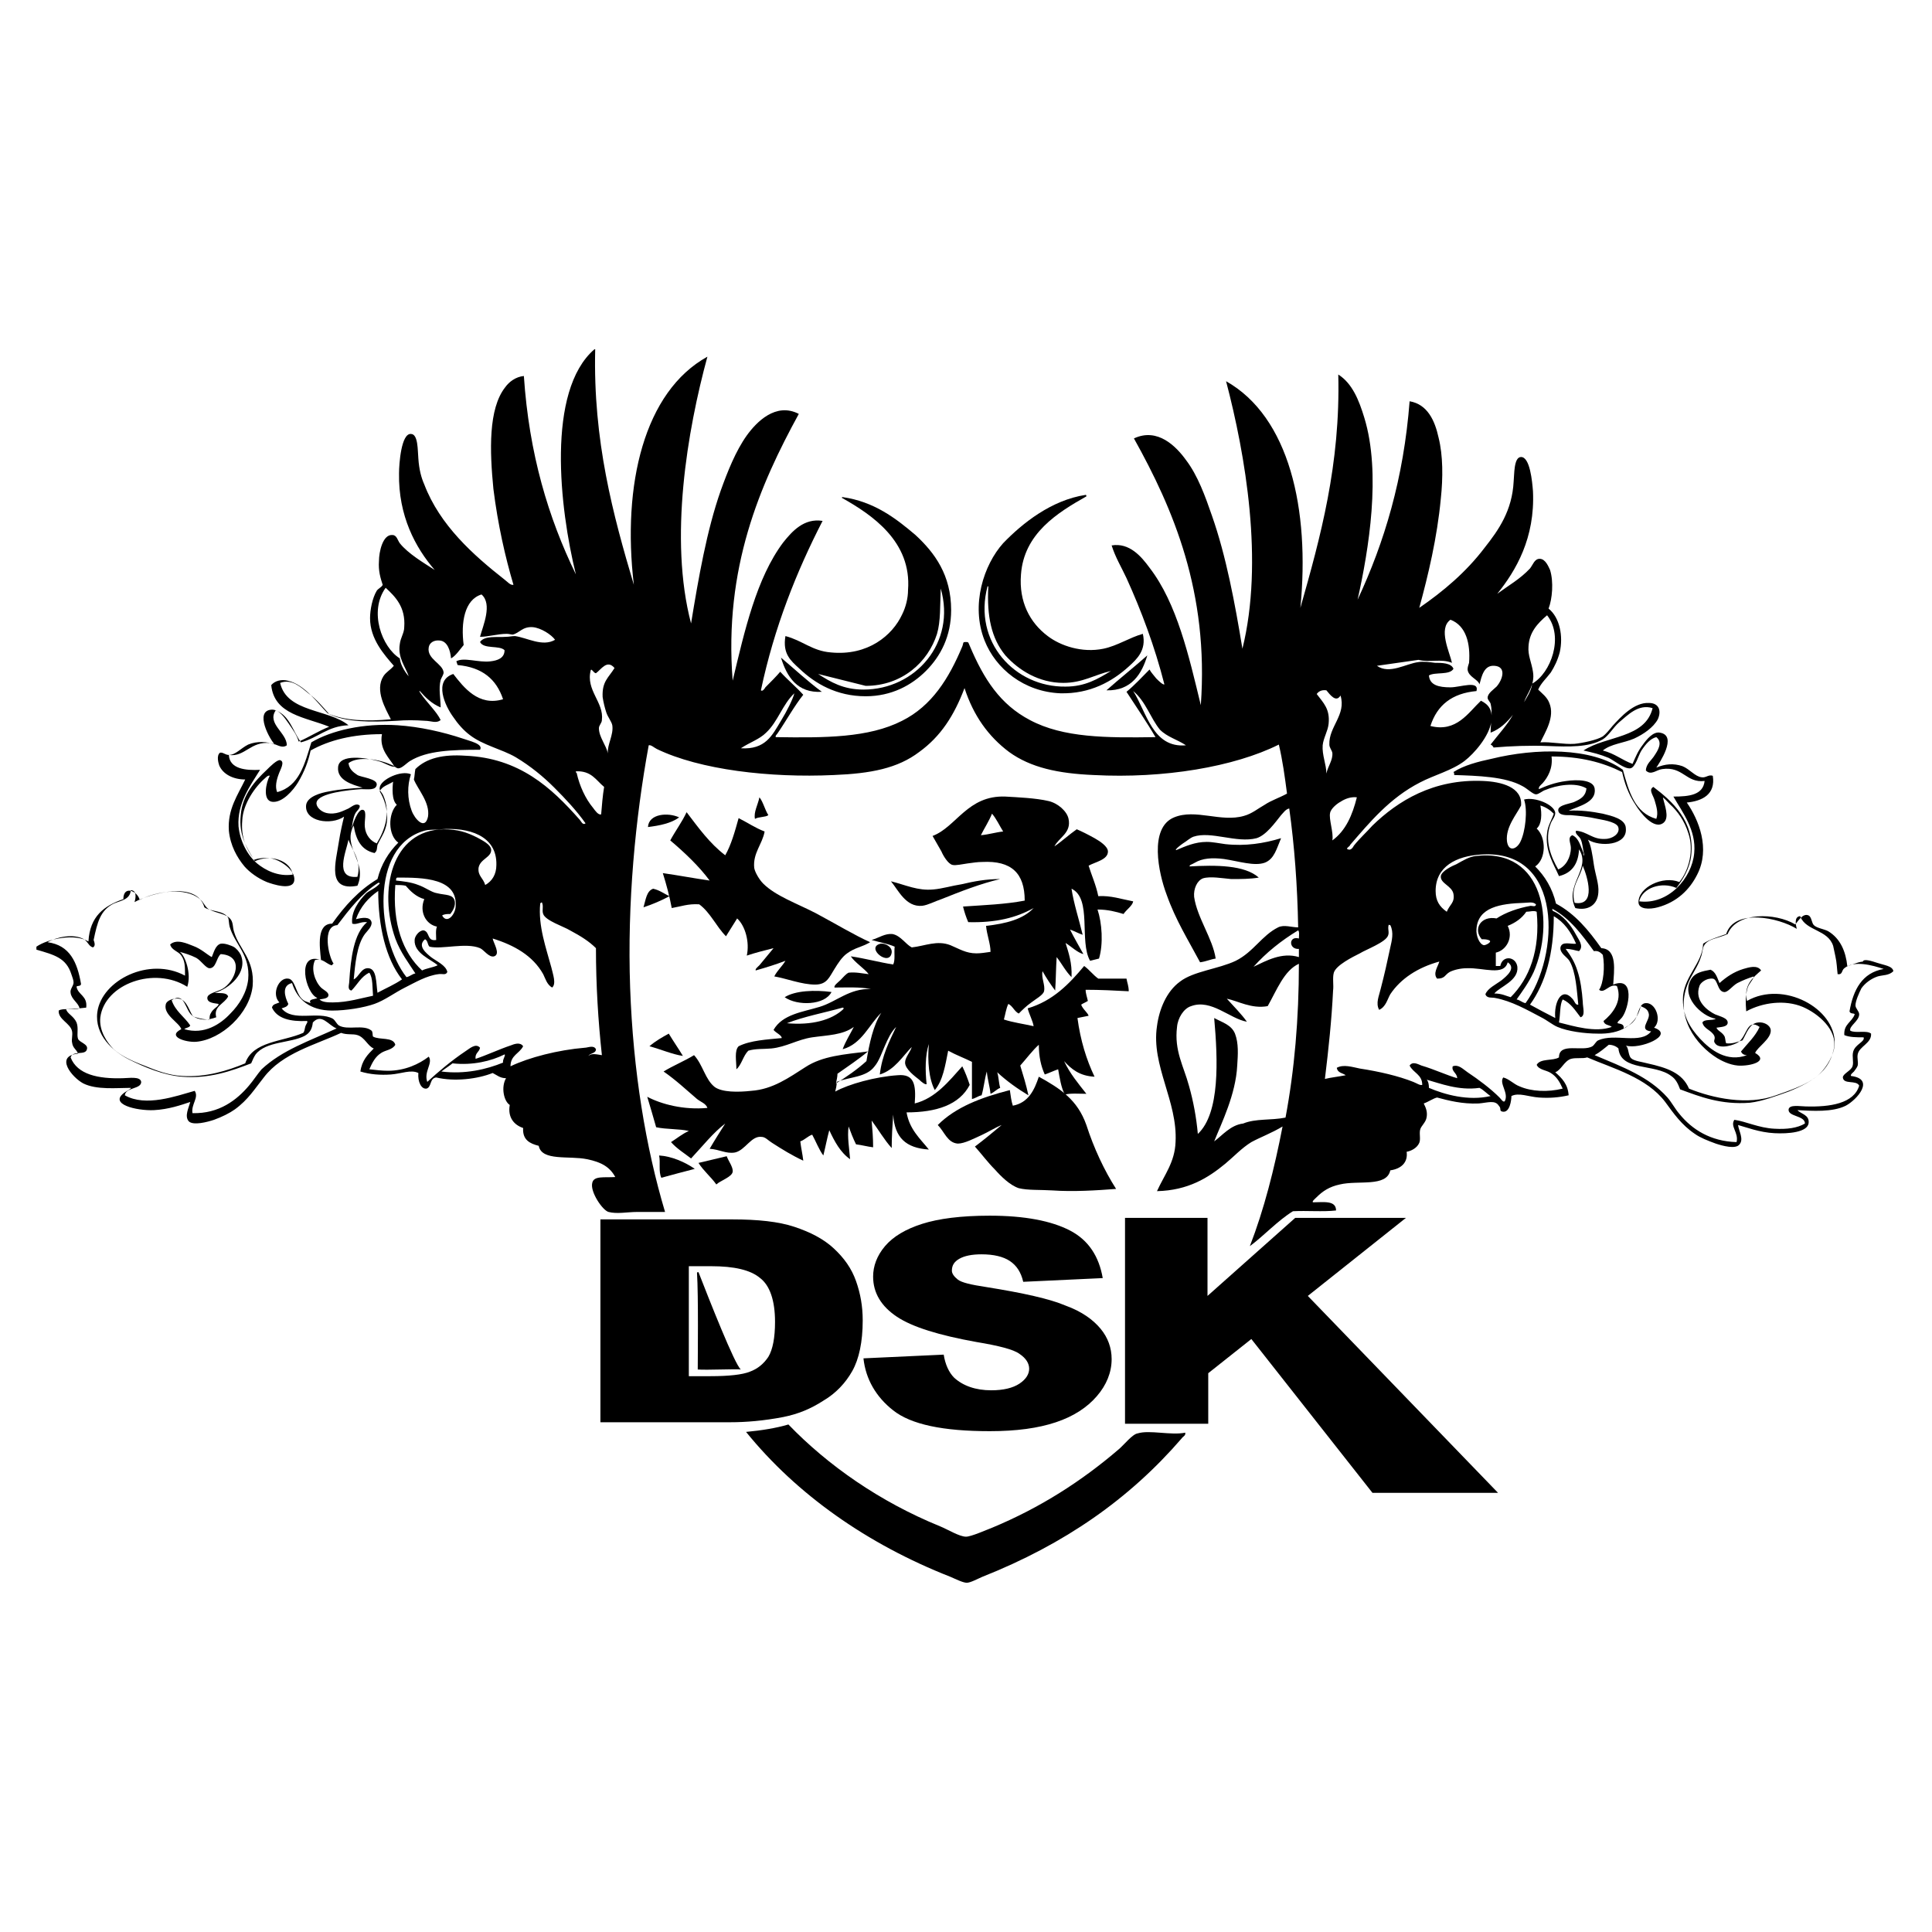
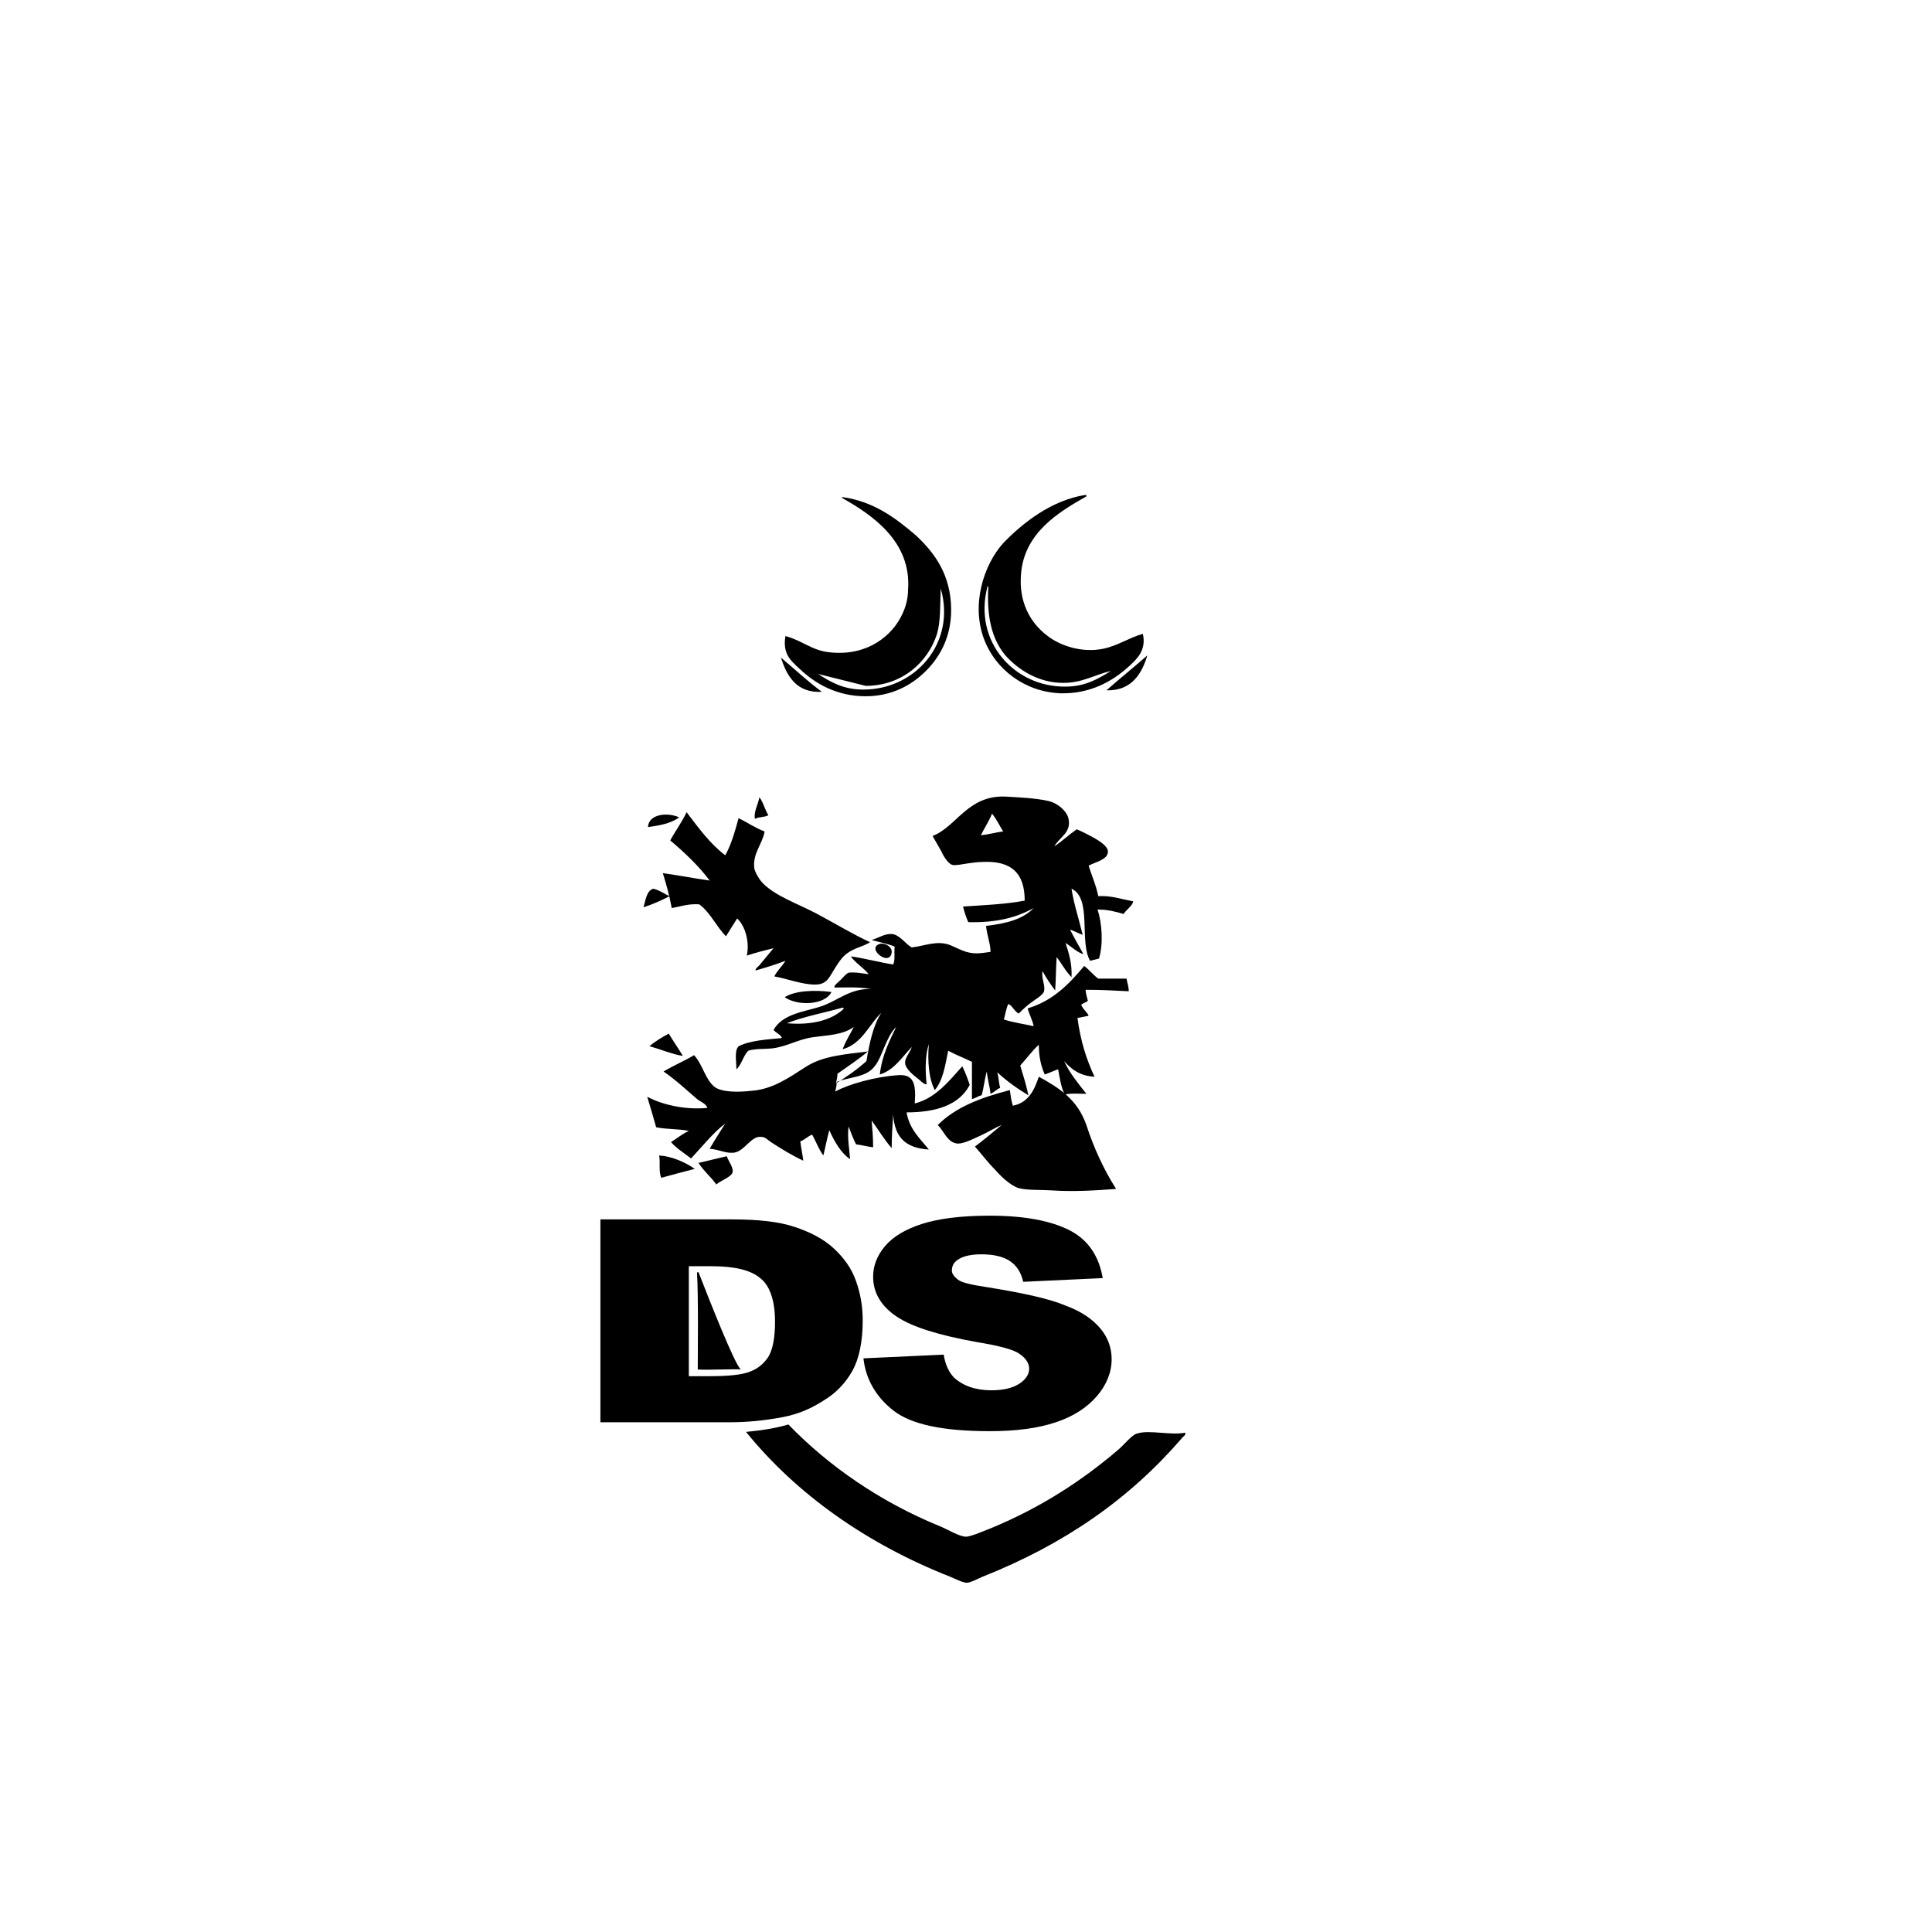
<svg xmlns="http://www.w3.org/2000/svg" version="1.1" id="Ebene_1" x="0px" y="0px" viewBox="0 0 260 260" style="enable-background:new 0 0 260 260;" xml:space="preserve">
  <g>
    <g>
-       <path d="M252.7,129.6c0.9,0.3,2,0.4,2.1,1.1c-0.6,0.6-1.4,0.5-2.1,0.7c-0.9,0.3-1.7,0.9-2.2,1.6c-0.3,0.6-0.8,1.7-0.8,2.3    c0,0.4,0.5,0.8,0.5,1.2c0,0.9-1.4,1.6-1.2,2.2c0.7,0.4,2.2-0.1,2.8,0.4c0.1,1.3-1.6,1.7-1.8,2.8c-0.1,0.5,0.1,1,0,1.5    c-0.1,0.3-0.3,0.5-0.5,0.8c-0.2,0.2-0.5,0.4-0.4,0.6c3.3,0.4,0.8,3.2-0.7,4c-1.8,0.9-4.5,0.7-6.5,0.6c0.4,0.5,1.6,0.6,1.5,1.7    c-0.1,1.3-2.8,1.5-4.6,1.4c-2-0.1-3.8-0.8-4.9-1.1c0.1,0.8,0.8,1.9,0.2,2.6c-0.5,0.7-2.3,0.2-3.2-0.1c-1.1-0.4-2.1-0.8-2.8-1.3    c-1.8-1.2-2.9-2.8-4-4.3c-2.5-3.3-7-4.5-10.5-6c-0.6,0.2-1.5,0-2.2,0.2c-0.9,0.3-1.3,1.5-2.1,1.8c0.9,0.8,1.7,1.6,1.8,3.1    c-1.3,0.3-2.6,0.4-4,0.3c-1.4-0.1-2.7-0.7-3.7-0.2c0,0.5-0.2,2.3-1.2,2.1c-0.5-0.1-0.1-0.4-0.5-0.8c-0.5-0.8-1.5-0.4-2.7-0.3    c-2.2,0.1-4.1-0.4-5.6-0.8c-0.5,0.1-1.2,0.6-1.8,0.8c0.3,0.6,0.5,1.1,0.4,1.8c-0.1,0.8-0.8,1.2-0.9,1.8c-0.1,0.6,0.1,1.2-0.1,1.7    c-0.3,0.7-1.1,1.1-1.7,1.2c0.2,1.5-0.8,2.3-2.2,2.5c-0.5,2.3-4.3,1.3-6.8,1.9c-1.4,0.3-2.3,0.9-3.1,1.7c-0.2,0.2-0.7,0.6-0.5,0.7    c1.4,0,3.1-0.3,3.1,1.1c-1.8,0.2-3.9,0-5.8,0.1c-2.1,1.3-3.9,3.3-5.8,4.7c1.9-4.9,3.3-10.4,4.4-16.1c-1.5,0.9-2.9,1.4-4.2,2.1    c-1.3,0.8-2.3,1.9-3.5,2.9c-2.3,1.9-5,3.6-9.2,3.7c1-2.2,2.4-3.9,2.5-6.6c0.3-5.5-3.3-10.3-2.5-15.6c0.3-2.3,1.3-4.7,3.1-6    c1.8-1.4,5.2-1.7,7.5-2.8c2.4-1.2,3.5-3.4,5.7-4.5c0.8-0.4,1.8,0,2.7,0c-0.1-5.6-0.5-11-1.2-16c-0.5,0.1-0.8,0.6-1.1,0.9    c-0.8,1-2,2.7-3.3,3.1c-2.7,0.7-6.1-1-8.5-0.2c-0.5,0.2-0.9,0.6-1.4,0.9c-0.3,0.2-1.2,0.9-0.9,0.9c1.2-0.5,2.5-1.1,4.1-1.1    c0.8,0,1.7,0.2,2.5,0.3c2.7,0.3,5.2-0.1,7.5-0.8c-0.6,1.4-0.9,2.8-2.2,3.3c-1.4,0.5-3.5-0.2-5.5-0.5c-1.6-0.2-2.9-0.1-3.9,0.5    c-0.3,0.2-0.8,0.3-0.7,0.5c3.5-0.2,7.4-0.2,9.3,1.5c-1.2,0.2-2.4,0.2-3.7,0.2c-1.2-0.1-2.8-0.4-3.8-0.1c-0.8,0.3-1.3,1.4-1.2,2.5    c0.4,2.8,2.5,5.6,2.9,8.3c-0.7,0.1-1.3,0.4-2.1,0.5c-1.6-3-3.3-5.7-4.5-9.1c-1.1-2.9-2.4-9,1-10.4c2.9-1.2,6.3,0.7,9.4-0.2    c1.1-0.3,1.9-1,2.8-1.5c0.9-0.6,1.9-0.9,3-1.5c-0.3-2.3-0.6-4.5-1.1-6.6c-6,3-15.5,4.6-24.9,4.1c-4.8-0.2-8.5-1-11.4-3.1    c-2.8-2.1-4.8-4.9-6-8.6c-1.4,3.7-3.2,6.5-6.1,8.6c-2.9,2.2-6.5,2.9-11.5,3.1c-8.6,0.4-18-0.7-23.8-3.5c-0.4-0.2-0.8-0.6-1.1-0.5    c-1.8,9.8-2.9,21.2-2.5,32.6c0.4,11.3,2.1,21.5,4.7,30.2c-1.3,0-2.5,0-3.8,0c-1.2,0-2.7,0.3-3.8,0c-0.8-0.2-2.5-2.7-2.2-3.9    c0.2-1,1.6-0.7,3.1-0.8c-0.7-1.3-1.8-2-3.8-2.4c-2.4-0.5-6.1,0.3-6.5-1.8c-1.2-0.3-2.2-0.8-2.1-2.4c-1.2-0.4-2.1-1.4-1.8-3.1    c-0.8-0.5-1.2-2.4-0.5-3.6c-0.8,0-1.2-0.4-1.8-0.7c-2,0.8-5.1,1.2-7.6,0.6c-0.9,0.1-0.6,1.3-1.3,1.5c-0.7,0.1-1.2-0.9-1.1-2.1    c-1-0.5-2.3,0.1-3.7,0.2c-1.4,0.1-2.8,0-4.1-0.4c0.2-1.5,1-2.3,1.8-3.1c-0.8-0.3-1.2-1.5-2.2-1.8c-0.6-0.2-1.4,0-2.2-0.3    c-3.4,1.6-7.9,2.7-10.4,6c-1.2,1.5-2.1,3-3.9,4.3c-0.7,0.5-1.7,1-2.8,1.4c-0.9,0.3-2.8,0.8-3.4,0.2c-0.6-0.7,0-1.8,0.2-2.6    c-1.2,0.4-2.9,1-4.9,1.1c-2.3,0.1-6.2-0.8-3.9-2.4c0.3-0.2,0.9-0.5,0.8-0.6c-1.9,0-4.6,0.3-6.4-0.6c-1.5-0.8-3.9-3.7-0.7-4    c-0.2-0.6-0.7-0.7-0.8-1.5c-0.1-0.4,0.1-1,0-1.5c-0.2-1.1-1.9-1.6-1.8-2.8c0.6-0.4,2,0,2.8-0.3c-0.1-0.7-1.1-1.2-1.2-2.1    c-0.1-0.5,0.4-0.9,0.4-1.4c0-0.3-0.2-0.8-0.3-1.1c-0.7-2.2-2.3-2.6-4.7-3.3c0-0.1,0-0.3,0-0.4c1.6-1.1,5.2-1.8,7-0.7    c0.2-3.4,2.1-4.8,4.7-5.7c0-1.9,1.9-1.1,2.2,0.1c2.1-1.1,6.1-1.8,8.1-0.1c0.5,0.4,0.6,0.9,1.1,1.3c1.2,0.7,2.5,0.6,3.1,1.5    c0.3,0.5,0.2,1,0.4,1.6c0.7,2.4,2.8,3.7,2.5,7.3c-0.4,3.7-4.2,7.2-7.6,7.5c-1.4,0.1-4-0.7-2-1.7c-0.3-0.9-2.4-1.9-2.1-3.3    c0.1-0.6,1.1-0.9,1.8-0.8c1.1,0.2,1.4,1.8,1.9,2.4c0.7,0.2,1.2,0.4,2.2,0.4c0-0.3,0-0.6,0.2-0.9c0.3-0.6,1.1-0.9,1-1.2    c-0.5-0.1-1.5-0.1-1.5-0.8c0-0.6,1.2-0.8,2-1.2c1.8-1,3.1-4.5-0.2-4.7c-0.6,0.5-0.6,1.9-1.5,1.9c-0.5,0-1.1-1-1.8-1.4    c-0.8-0.4-1.5-0.6-2.2-0.8c0.7,0.5,1.6,2.9,1,4.7c-4.4-2.8-11.1-0.4-11.7,4.1c-0.2,1.8,0.9,3.4,1.8,4.3c1,0.9,2.5,1.6,4.1,2.2    c1.7,0.7,3.3,1.3,5.1,1.4c3.2,0.2,6.1-0.7,8.5-1.7c1-3,5.1-2.9,7.8-4.1c0.2-0.2,0.2-0.6,0.3-0.9c0.1-0.3,0.4-0.6,0.2-0.7    c-2.2,0.1-4-0.3-4.7-1.8c0.1-0.5,0.6-0.5,1-0.7c-1.1-1.1-0.1-3.4,1.2-3.2c0.9,0.1,1,1.9,1.8,2.7c0.4,0.4,0.7,0.4,1.2,0.6    c-0.4-0.6,0.7-0.5,0.9-0.7c-1.6-0.6-2.9-6.3,0.5-5.1c-0.2-1.9-0.6-4.9,1.5-4.9c1.7-2.4,3.6-4.5,6.1-6c0.5-2,1.5-3.6,2.8-4.9    c-1.4-1-1.4-3.9-0.2-5.1c-0.7-0.6-0.6-2.3-0.5-3.1c-0.6,0.4-1.5,0.6-1.8,1.3c0.6,1,1,2.2,1,3.5c0,1.7-0.8,2.6-1.3,3.7    c-0.1,0.4,0,0.8-0.4,1.1c-1.8-0.4-2.5-1.8-2.8-3.7c-1.6,2.9,1.9,4.9,0.5,8.1c-4.2,0.8-2.9-3.2-2.5-5.9c0.2-1.3,0.5-2.6,0.7-3.4    c-1.7,1.2-5.4,0.7-5.1-1.6c0.2-1.1,1.9-1.6,3.1-1.8c1.5-0.3,3-0.4,4.5-0.5c-1.4-0.4-3.5-1-3.3-2.8c0.2-1.8,3.8-1.2,5.3-0.8    c0.9,0.2,1.7,0.8,2.3,0.8c-0.6-1.1-2.1-2.3-1.7-4.4c-3.9,0-7.1,0.8-9.6,2.2c-0.3,1.4-0.8,2.8-1.7,4.3c-0.6,1-2.1,2.8-3.5,2.6    c-1.3-0.2-0.8-2.6-0.3-3.5c-0.2-0.1-0.5,0.2-0.6,0.3c-1.4,1.2-3,3.5-3.1,5.7c-0.2,2.4,0.6,3.9,1.6,5.3c0.6-0.2,1.3-0.3,2.2-0.2    c1.3,0.2,3.4,1.6,3.2,3c-0.2,1.4-2.9,0.5-3.7,0.2c-1.2-0.5-2.3-1.3-3-2.1c-1-1.2-1.9-2.8-2.1-4.8c-0.2-2.9,1.2-4.8,2.2-6.9    c-1.6,0-3-0.7-3.5-1.9c-0.1-0.3-0.4-1.3,0.1-1.7c0.4-0.1,0.7,0.3,1.2,0.3c0.9,0,1.6-0.9,2.6-1.4c1.2-0.5,2.6-0.4,3.6,0    c-0.6-0.5-2.9-4.6-0.4-4.7c1,0,1.7,1.1,2.2,1.8c0.6,0.9,1.1,1.5,1.4,2.5c1.4-0.6,2.6-1.4,4.1-2c-3.2-1.3-7.4-1.6-7.8-5.6    c0.5-0.6,1.4-0.8,2.2-0.6c2.3,0.5,4.1,3.1,5.4,4.4c2.3,1,5.2,1.1,8.5,0.8c-0.7-1.4-2.2-3.9-1-5.8c0.4-0.6,0.9-0.8,1.4-1.4    c-1.3-1.5-3.2-3.6-3.2-6.4c0-1.1,0.3-2.7,0.9-3.7c0.2-0.3,0.7-0.5,0.8-0.8c-0.3-0.9-0.6-1.9-0.5-3.2c0-1.2,0.5-3.6,1.8-3.5    c0.6,0,0.7,0.7,1,1.1c1.1,1.4,3.3,2.7,4.7,3.6c-2.6-3-4.9-7.3-4.8-13c0-1.3,0.3-5.4,1.6-5.3c1,0,0.9,2.3,1,3.3    c0.1,1.5,0.4,2.6,0.8,3.5c2.1,5.5,6.6,9.5,10.8,12.8c0.4,0.3,0.8,0.8,1.2,0.7c-1.1-3.7-2.1-8.1-2.7-12.9    C65.9,60.7,65.7,55,68,52.1c0.5-0.7,1.4-1.4,2.5-1.5c0.7,10.5,3.3,19.1,7,26.7C75.3,68.4,73.5,52.6,80,47c0,0,0.1,0,0.1,0    c-0.3,12.3,2.4,22.3,5.2,31.7c-1.6-13.5,1.4-26,9.9-30.7c-2.7,9.9-5.2,24.5-2.2,35.9c1-6.1,2.1-12.5,4-17.9c0.9-2.5,2-5.3,3.5-7.4    c1.3-1.8,3.9-4.5,7-2.9c-5.2,9.5-10.1,20.7-8.9,35.9c1.6-6.7,3.2-13.8,6.8-18.6c1.2-1.5,2.8-3.3,5.3-2.9    c-3.5,6.8-6.5,14.3-8.3,22.8c0.2,0.2,0.5-0.2,0.6-0.4c0.7-0.7,1.5-1.5,2-2.1c1,1.1,2.1,2,3.1,3.1c-1.2,1.5-2.3,3.5-3.4,5.1    c-0.1,0.2-0.4,0.4-0.3,0.6c6.6,0.1,12.5,0.1,17-2.2c4-2,6.3-5.7,8.1-10c0.2-0.5,0-0.6,0.5-0.6c0.4,0,0.3,0.1,0.5,0.5    c1.9,4.5,4.1,7.9,8.1,10c4.5,2.4,10.3,2.4,16.9,2.3c-1.1-1.9-2.6-4.1-3.9-6.1c1.1-0.9,2.1-2,3.1-3c0.2,0.4,0.6,0.8,0.9,1.2    c0.3,0.3,0.9,0.9,1.1,0.8c-1.3-5.1-3.1-9.9-5.1-14.3c-0.7-1.5-1.5-2.8-2-4.4c2.4-0.4,4,1.5,5.1,3c3.7,4.8,5.3,11.9,6.9,18.5    c1.1-15.2-3.7-26.4-9-35.9c3.2-1.5,5.7,1.1,7,2.9c1.6,2.1,2.6,4.9,3.5,7.5c1.9,5.4,3.1,11.8,4.1,17.9c2.9-11.7,0.4-26.1-2.2-36    c8.5,4.8,11.3,17.2,10,30.5c2.7-9.5,5.4-19.3,5.1-31.4c1.9,1.2,2.8,3.5,3.5,5.8c2.3,7.5,0.6,17.8-0.9,24.5    c3.6-7.7,6.2-16.3,7-26.7c2.4,0.4,3.4,2.6,3.9,4.9c0.6,2.4,0.6,5.4,0.3,8.2c-0.5,5.3-1.7,10.3-2.9,14.7c3.2-2.2,6.3-4.8,8.8-8.1    c1.9-2.4,3.7-5,3.9-8.9c0.1-0.9,0-3.3,1-3.3c1.2,0,1.5,3.3,1.6,4.6c0.3,6.3-2.3,10.7-4.8,13.8c1.5-1.1,3.1-2,4.4-3.4    c0.4-0.5,0.6-1.3,1.3-1.3c0.8,0,1.2,1.1,1.4,1.5c0.5,1.6,0.3,3.9-0.2,5.2c1.5,1.2,2,3.7,1.5,5.9c-0.3,1.1-0.7,1.9-1.2,2.7    c-0.6,0.8-1.3,1.4-1.7,2.3c0.5,0.5,1.2,1,1.5,1.8c0.8,1.9-0.6,4-1.2,5.3c1.4-0.1,3.1,0.3,4.6,0.2c1-0.1,3-0.5,3.8-1    c0.4-0.3,0.9-0.9,1.3-1.4c1.1-1.2,2.9-3.2,4.9-3.1c1.4,0,1.7,1.1,1.2,2.2c-0.6,1.1-1.9,2-3.2,2.6c-1.4,0.6-3.1,0.7-4.2,1.6    c1.6,0.4,2.6,1.3,4,1.8c0.4-0.9,0.7-1.7,1.4-2.6c0.5-0.7,1.4-1.8,2.3-1.6c2.4,0.4-0.1,4.1-0.5,4.7c1.2-0.5,2.3-0.6,3.5-0.2    c1,0.4,1.7,1.4,2.6,1.5c0.6,0.1,0.9-0.4,1.5-0.2c0.4,2.5-1.4,3.4-3.5,3.6c1.6,2.3,3.2,6.2,1.4,9.7c-1,2-2.7,3.7-5.3,4.4    c-1.1,0.3-2.6,0.3-2.6-0.7c0-2,3.3-3.6,5.5-2.7c1.3-1.6,2-4.3,1.2-6.6c-0.5-1.6-1.4-2.9-2.5-3.9c-0.2-0.2-1-1.1-0.9-0.8    c0.2,0.9,0.9,2.6,0.1,3.3c-1.3,1.1-3.2-1.4-3.8-2.4c-1-1.5-1.5-3-1.8-4.4c-2.6-1.3-5.6-2.1-9.5-2.1c0.2,1.6-0.5,2.8-1.2,3.6    c-0.2,0.2-0.6,0.5-0.5,0.8c0.9-0.4,2.1-0.9,3.7-1.1c1.4-0.2,3.6-0.2,3.8,1c0.3,1.9-2.2,2.4-3.5,3c1.5-0.1,3.1,0.1,4.6,0.4    c1.2,0.3,3.1,0.7,3.1,2c0.2,2.3-3.5,2.5-5.1,1.5c0.4,0.7,0.6,2,0.8,3.4c0.2,1.3,0.7,2.6,0.6,3.7c-0.1,1.7-1.4,2.5-3.1,2.1    c-1.5-3.1,2.2-5.3,0.5-7.9c-0.1,2-1,3.2-2.7,3.6c-0.7-1.6-1.9-3.4-1.6-5.8c0.1-1,0.6-1.7,0.9-2.6c-0.5-0.5-1.1-0.9-1.8-1.1    c0.2,1.1,0.2,2.5-0.5,3.1c1.3,1.2,1.3,4.1-0.2,5.1c1.3,1.3,2.3,2.9,2.8,5c2.6,1.4,4.4,3.6,6.1,6c2.2,0.1,1.7,3.1,1.6,4.9    c3-1.2,2.1,3.2,1.2,4.4c-0.3,0.4-0.7,0.6-0.6,0.8c0.4,0.1,0.9,0.1,0.8,0.7c0.6-0.4,1.1-0.5,1.6-1.3c0.4-0.7,0.5-2,1.3-2.1    c1.4-0.2,2.3,2.3,1.2,3.3c2.9,1-2,3-3.8,2.4c0.4,0.3,0.3,1.3,0.7,1.7c0.4,0.4,1.5,0.5,2.2,0.7c2.7,0.6,4.7,1.3,5.6,3.4    c3.2,1.3,7.9,2.3,11.7,0.9c3.7-1.3,7-2.4,7.8-6.3c0.5-2.5-2.1-4.7-4.2-5.6c-2.4-1-5.4-0.6-7.6,0.6c-0.1-1.1-0.1-2.3,0.2-3.2    c0.2-0.6,0.8-1.1,0.8-1.5c-0.9,0.3-1.4,0.5-2.2,0.9c-0.7,0.4-1.3,1.3-1.8,1.2c-0.9-0.1-0.8-1.7-1.5-1.8c-0.9-0.1-1.7,0.6-1.8,1    c-0.7,2,1.1,3.3,2.1,3.8c0.7,0.3,1.8,0.5,1.7,1.2c-0.1,0.5-0.9,0.5-1.5,0.6c0.1,0.4,0.8,0.6,1.1,1.2c0.1,0.3,0.1,0.7,0.2,0.9    c0.9,0.1,1.5-0.2,2.2-0.4c0.5-0.8,0.9-2.3,2.1-2.4c0.7-0.1,1.6,0.3,1.7,1c0.1,1.2-1.8,2.3-2.1,3.1c1.9,1.1-0.6,1.8-2.3,1.7    c-1.2-0.1-2.3-0.7-2.8-1c-2.9-1.8-5.7-5.6-4-9.9c0.5-1.3,1.4-2.4,1.8-3.7c0.2-0.5,0.2-1.1,0.4-1.5c0.5-1,1.9-1,3.2-1.6    c1.2-3,6.4-2.9,9.1-1.3c0.3-0.3,1-1.6,1.8-1.2c0.4,0.2,0.4,1,0.7,1.3c0.4,0.4,1.3,0.5,1.9,0.8c1.7,1,2.4,2.8,2.6,4.7    c0.6-0.1,1.2-0.5,2.1-0.6C250.8,129,251.8,129.3,252.7,129.6z M249.4,141.5c0.3-1,1.6-1.3,1.4-1.9c-0.9,0-1.9,0-2.6-0.3    c-0.1-1.5,1-1.7,1.4-2.8c-0.1-0.2-0.6,0-0.7-0.4c0.5-2.9,1.7-5.2,4.6-5.7c-1.5-0.5-4-1.2-5.3-0.1c-0.4,0.3-0.2,0.9-0.9,0.8    c-0.1-0.8-0.1-1.5-0.3-2.4c-0.1-0.4-0.2-1-0.3-1.4c-0.7-2.2-3.6-2-4.4-3.9c0-0.1,0-0.1-0.1-0.1c-0.8,0.1-0.5,1.3-0.4,1.7    c-2.4-1.5-8.4-2.8-9.5,0.7c-1.1,0.4-2.2,0.7-3.1,1.3c-0.1,2.6-2.4,4.2-2.7,7c-0.2,2.6,1,4.4,2.3,5.8c1.4,1.5,3.6,3.2,6.3,2.2    c-0.4,0-0.7-0.2-0.8-0.5c0.9-1.1,1.9-2,2.5-3.3c-1.7-1.2-1.7,1.2-2.8,2c-0.5,0.4-2.6,1.1-3.2,0.2c-0.3-0.4,0.1-0.5-0.1-1    c-0.4-0.8-1.4-0.9-1.6-1.8c0.3-0.5,1.3-0.2,1.8-0.5c-1.9-0.3-4.9-3.1-3.2-5.5c0.5-0.7,1.4-0.9,2.5-1.1c0.7,0.3,0.9,1.1,1.2,1.8    c0.9-0.8,1.9-1.5,3.2-1.9c0.7-0.2,1.9-0.6,2.4,0.2c-1,0.9-2.4,1.9-1.9,4.1c4.9-2.8,11.9,1,11.8,5.7c0,1.5-1.1,3.2-2,4.1    c-0.9,0.9-2.7,1.8-4.2,2.4c-1.7,0.6-3.5,1.3-5.2,1.5c-3.9,0.3-6.7-0.8-9.4-1.8c-0.3-0.8-0.6-1.4-1.2-1.8c-2.2-1.7-6.8-0.6-7.1-3.7    c-0.3-0.3-0.8-0.5-1.3-0.5c-0.6,0.5-1.2,1-1.9,1.4c3.8,1.6,7.3,2.9,9.8,5.7c0.6,0.7,1,1.5,1.6,2.2c1.7,2.1,4.2,3.7,7.7,3.8    c0.3-1.3-0.9-2.1-0.3-3c1.5,0.2,3.3,1.1,5.4,1.2c1.7,0.1,3.1-0.1,4.1-0.7c0-1.1-2.3-0.9-2.2-1.9c0.1-0.7,1.6-0.4,2.3-0.4    c3.3,0.1,6.5-0.4,7.2-2.8c-0.4-0.8-2.1-0.1-2.2-1.1c0-0.5,1.1-0.9,1.3-1.5C249.5,142.9,249.2,142.2,249.4,141.5z M185.3,89.6    c1.7,1.2,3.9-0.3,5.6-0.5c0.6-0.1,1.5,0,2.2,0.1c0.9,0,2.2,0,2.5,0.8c-0.5,0.9-2.5,0.4-3.3,0.9c0.1,1.3,1.3,1.6,2.9,1.6    c1.3,0,3.9-1,3.5,0.5c-3.3,0.3-5.3,1.9-6.2,4.7c3.5,0.9,5.1-1.8,6.8-3.4c1,0.5,1.6,1.2,1.4,2.8c-0.3,2-2.3,4.3-3.6,5.3    c-1.7,1.3-4.1,1.9-6,2.9c-4.1,2.1-6.8,5.4-9.4,8.4c0,0.2-0.7,0.5-0.3,0.6c0.4,0.2,0.7-0.3,0.8-0.5c0.8-1,1.7-1.8,2.5-2.7    c3.4-3.3,8.2-6.3,14.9-6c2.4,0.1,5.3,0.8,5.1,3.3c-0.6,1.2-2.1,2.9-1.9,4.8c0.2,1.5,1.3,1.1,1.8,0.1c0.7-1.4,1-4.3,0.5-5.7    c1.5-0.4,4.1,0.7,4.2,1.8c0,0.5-0.4,0.9-0.6,1.4c-0.9,2.2,0,4.5,1,6.2c1-0.4,1.7-1.6,1.7-2.9c0-0.6-0.5-1.4,0.2-1.7    c0.9,0.4,1.1,1.5,1.5,2.4c0,0.2,0.1,0.6,0.1,0.2c-0.2-0.7-0.2-1.5-0.5-2.1c-0.2-0.4-0.8-0.7-0.6-1.1c1.5,0.1,2.2,1.2,3.9,1.1    c1,0,2-0.7,1.8-1.5c-0.1-0.7-1.7-1-2.8-1.2c-1.3-0.3-2.5-0.4-3.6-0.5c-0.5,0-1.7,0.1-1.7-0.7c0-0.7,1.9-0.9,2.2-1.1    c0.9-0.4,1.5-0.8,1.6-1.8c-1.5-0.9-4.1-0.4-5.5,0.2c-0.4,0.1-0.9,0.6-1.3,0.6c-0.4,0-1.2-0.8-1.8-1.1c-2.3-1.3-6.1-1.4-9.2-1.5    c0-0.2,0-0.3-0.1-0.4c1.4-0.9,3.3-1.4,5.2-1.8c5.7-1.4,13.4-1.6,17.6,1.5c0.8,2.9,1.6,5.8,4.5,6.6c0.3-0.8,0-1.7-0.2-2.4    c-0.2-0.8-0.9-1.5-0.2-1.9c2.5,1.9,5.6,4.6,5.1,9.2c-0.2,1.8-1.1,3.2-2,4.4c-2-0.9-4.6,0-5,1.8c3.9,0.5,7.1-3.1,7.4-6.5    c0.3-3.1-1.6-5.5-2.8-7.6c2.1,0,4-0.2,4.2-2.1c-2.5,0.3-2.9-2-5.7-1.6c-0.8,0.1-1.5,0.9-2.2,0.2c0-0.9,0.8-1.4,1.2-2.1    c0.4-0.6,1.1-1.7,0.2-2.4c-0.8,0.2-1.4,0.9-2,1.8c-0.4,0.6-0.8,2.3-1.5,2.4c-0.8,0.1-2.1-1-2.9-1.4c-1.2-0.5-2.1-0.7-3.4-1    c3-2,8.3-1.6,9.3-5.7c-1.9-0.6-3.3,0.9-4.5,1.9c-0.8,0.7-1.4,1.8-2.2,2.3c-1.9,1.1-4.6,1-7.3,0.9c-2.5-0.1-5.1,0-7.4,0.2    c-0.1-0.2-0.2-0.3-0.4-0.4c1-1.3,2.3-2.7,3-4c-0.8,1-1.7,1.9-3,2.4c0-1.2,0.3-2.7,0-3.9c-0.1-0.3-0.4-0.5-0.4-0.8    c0-0.6,0.8-1.1,1.2-1.5c0.8-0.9,1.4-2.7-0.3-2.8c-1.4-0.1-1.7,1.4-2,2.5c-0.2-0.7-1.5-1-1.6-2c0-0.3,0.1-0.6,0.2-0.9    c0.2-2.6-0.4-5-2.5-5.8c-1.7,1.2-0.1,4.4,0.2,5.8c-1.5-0.6-3,0-4.5-0.4 M222.2,138.8c-1.7-0.2-0.2-1.4-0.3-2.3    c-0.1-0.6-0.4-0.8-1.1-1.1c-0.6,2.6-2.8,3.8-5.8,3.7c-1.7,0-4-0.3-5.4-0.9c-0.7-0.3-1.4-0.9-2.2-1.3c-1.9-1-4-2.2-6.2-2.6    c-0.4-0.1-1.1,0.1-1.3-0.5c0.3-0.8,1.4-1.3,2.2-1.9c0.6-0.5,2-1.6,0.8-2.4c-0.5,1.9-3.3,0.7-5.5,0.8c-0.8,0-1.7,0.2-2.3,0.5    c-0.7,0.4-0.6,0.9-1.7,0.9c-0.6-0.7,0.1-1.6,0.3-2.3c-2.9,0.8-5.2,2.3-6.6,4.4c-0.4,0.7-0.6,1.7-1.5,2.1c-0.5-0.9,0-1.9,0.2-2.8    c0.5-1.9,0.9-3.7,1.3-5.6c0.2-0.9,0.5-2,0-3c-0.1,0-0.2,0-0.2-0.1c-0.2,0.6,0.1,1-0.1,1.5c-0.3,0.9-3,1.9-3.8,2.4    c-1,0.5-3.2,1.6-3.5,2.6c-0.2,0.7,0,1.7-0.1,2.4c-0.2,4-0.6,7.8-1.1,11.9c0.8-0.2,1.8-0.3,2.8-0.5c-0.4-0.3-1.1-0.3-1.2-1    c0.9-0.5,2.1-0.1,3.1,0.1c2.6,0.4,5.2,1,7.2,1.8c0.5,0.2,0.9,0.5,1.2,0.4c0-1.4-1.2-1.6-1.7-2.6c0.4-0.6,1.1-0.2,1.6,0    c1.7,0.5,3.4,1.3,4.8,1.7c0-0.7-0.8-0.9-0.6-1.6c0.8-0.3,1.4,0.4,2,0.8c1.5,1,3.1,2.2,4.3,3.4c0.2,0.2,0.5,0.7,0.7,0.5    c0.6-1.1-0.8-2.4-0.2-3.2c0.8,0.2,1.4,0.9,2.2,1.2c1.6,0.7,3.8,0.8,5.8,0.3c-0.4-0.9-0.8-1.6-1.6-2.1c-0.6-0.4-1.6-0.4-1.9-1.1    c0.5-0.9,2.2-0.5,3-1c0-2.1,3.2-0.7,4.5-1.5c0.3-0.2,0.5-0.7,0.8-0.8C217.3,139,220.8,140.6,222.2,138.8z M215.8,137.4    c1.1-0.9,2.6-2.6,1.8-4.7c-1-0.4-1.7,1.1-2.4,0.5c0.6-0.9,0.8-3.1,0.5-4.7c-0.3-0.3-0.6-0.6-1.2-0.5c-1.6-2.2-3.2-4.4-5.6-5.7    c0,0.1,0,0.2,0.1,0.3c1.4,0.6,2.4,1.9,3.1,3.2c0.3,0.6,1.1,1.5,0.4,2.2c-0.6-0.1-1-0.3-1.8-0.3c0.6,0.8,1.2,1.7,1.6,3    c0.4,1.2,0.6,2.7,0.7,4.1c0,0.8,0.4,1.9-0.3,2.1c-0.7-0.9-1.3-1.9-2.4-2.4c-0.4,0.7-0.3,2-0.5,3.1c2,0.5,4.9,1.4,7.1,0.6    C216.6,137.9,215.9,138,215.8,137.4z M211.9,121.5c3,0.5,1.7-3.6,1.1-5C212.7,118.1,211.3,119.3,211.9,121.5z M211.6,134.4    c0.3,0.3,0.4,0.9,0.8,0.8c-0.2-1.8-0.3-4.4-1.2-5.9c-0.3-0.5-1.3-1-1.2-1.8c0.2-0.9,1.4-0.4,2.1-0.5c-0.7-1.6-1.6-2.9-3-3.7    c0,5-1.1,9-3.2,11.9c1.1,0.6,2.2,1.2,3.4,1.8C209.1,135,210.1,132.7,211.6,134.4z M206.2,92c2.5-1.4,4.3-6.3,2-9.2    c-1.3,1.1-2.4,2.3-2.5,4.2c-0.1,1.2,0.4,2.1,0.6,3.4c0.3,1.8-0.8,2.9-1.2,4.1C205.3,94.1,206.1,93,206.2,92z M203.3,134.2    c2.5-2.5,4-6.3,3.5-11.5c-0.4-0.2-0.9,0-1.4,0c-0.6,0.9-1.5,1.5-2.5,1.9c0.8,1.6-0.2,3.3-1.6,3.6c0,0.6,0,1.2,0,1.8    c0.2,0,0.4,0,0.6,0c0.3-1.5,2.1-1.3,2.3,0.1c0.2,1.9-2.4,2.7-3.1,3.6C202.1,133.7,202.6,134,203.3,134.2z M206,121.9    c0.2,0,0.7,0.2,0.7-0.2c-0.4-0.4-1.1-0.2-1.6-0.2c-3.2,0.1-6.2,0.6-6.4,3.5c-0.1,0.9,0.4,2.1,1,2.2c0.3,0,1-0.4,0.8-0.6    c-0.3-0.2-0.7-0.2-1.1-0.2c-1.2-1.4-0.1-3.2,2-2.8C202.6,122.8,204.3,122.2,206,121.9z M198.6,115.2c9.3-1.1,10.6,9.1,7.8,15.6    c-0.7,1.5-1.6,2.7-2.3,3.7c0.5,0.1,0.7,0.4,1.2,0.5c4.6-6.3,5.2-20.8-6-20c-3.3,0.2-6.1,1.6-6.1,4.9c0,1.3,0.5,2.1,1.5,2.8    c0.4-1,1.1-1.2,0.9-2.4c-0.2-1.1-1.8-1.4-1.7-2.4c0.1-0.7,1.6-1.4,2.1-1.6C196.9,115.8,197.7,115.3,198.6,115.2z M200.6,147.5    c-0.5-0.3-0.9-0.8-1.5-1.1c-2.8,0.4-5.3-0.6-7.1-1.1c0.2,0.2,0.3,0.6,0.3,1.1C194.4,147.3,197.6,148.2,200.6,147.5z M182.6,107.3    c-0.8-0.1-1.6,0.2-2.2,0.6c-0.4,0.2-1.3,0.9-1.4,1.5c-0.2,0.8,0.5,2.7,0.3,3.7C181.1,111.8,182,109.7,182.6,107.3z M178.9,100.2    c-0.1-2.4,2.3-4,1.5-6.6c-0.6,1-1.4-0.1-1.9-0.7c-0.7-0.1-1.1,0.2-1.3,0.5c0.9,1.2,1.8,2,1.6,4c-0.1,1-0.7,1.9-0.8,2.9    c-0.1,1.3,0.5,2.6,0.5,3.8c0.2-1,0.9-1.8,0.8-2.8C179.2,100.9,178.9,100.6,178.9,100.2z M174.8,128.8c0-0.4,0-0.8,0-1.1    c-1.4,0.1-1.4-1.8,0-1.4c0-0.4,0.1-0.9-0.1-1.1c-2.3,1.4-4.3,3-6,4.9C170.4,129.3,172.5,128.1,174.8,128.8z M173,150.4    c1.2-6.4,1.8-13.3,1.8-20.7c-2,0.9-3,3.6-4.2,5.7c-2.2,0.4-4-0.7-5.5-1c0.9,1,2,2.1,2.7,3.1c-2.3-0.4-4.8-3.1-7.5-2.1    c-1,0.3-1.8,1.6-1.9,2.8c-0.4,3.2,0.9,5.3,1.6,7.9c0.6,2.1,1,4.3,1.2,6.5c3-2.8,2.7-10,2.2-15.6c1.1,0.6,2.3,0.9,2.8,2.1    c0.5,1.3,0.4,2.8,0.3,4.3c-0.2,3.9-2.1,7.7-3.1,10.2c1.1-0.8,2.2-2.2,3.9-2.4C169,150.5,171,150.8,173,150.4z M152.5,93    c1.8,2.8,2.6,7.7,7.1,7.3c-1.2-0.8-2.5-1.1-3.5-2.1C154.8,96.6,154.2,94.4,152.5,93z M105.1,97c0.8-1.3,1.6-2.9,1.8-3.7    c-1.6,1.5-2.2,3.8-3.8,5.3c-0.9,0.9-2.2,1.3-3.4,2.1C103,100.9,103.9,99,105.1,97z M81.8,101.4c-0.1-1.2,0.8-2.5,0.6-3.8    c-0.1-0.5-0.6-1.1-0.8-1.7c-0.2-0.6-0.4-1.4-0.5-2.1c-0.1-2.1,0.8-2.6,1.6-3.9c-1-1.2-1.8,0.2-2.5,0.7c-0.3,0-0.6-0.7-0.7-0.4    c-0.7,2.7,1.8,4.3,1.5,6.7c0,0.4-0.4,0.7-0.4,1.1C80.6,99.2,81.6,100.3,81.8,101.4z M80.9,109.6c0.1-1.2,0.2-2.5,0.4-3.7    c-1.1-0.9-1.7-2.2-3.8-2.1c0,0.1,0,0.2,0.1,0.2c0.4,1.8,1.2,3.5,2.2,4.7C80.1,109.1,80.5,109.7,80.9,109.6z M81,142    c-0.5-4.6-0.8-9.4-0.8-14.4c-0.9-0.9-2-1.6-3.5-2.4c-0.8-0.5-3.3-1.3-3.6-2.2c-0.2-0.5,0.1-1.1-0.2-1.6c0,0.1-0.2,0.1-0.2,0.2    c-0.3,3,0.8,6,1.5,8.6c0.2,0.9,0.7,2.2,0.1,2.7c-0.7-0.4-0.9-1.2-1.2-1.8c-1.4-2.5-3.9-3.9-6.8-4.8c0.1,0.6,1.1,2.1,0.2,2.4    c-0.7,0.2-1.4-0.9-1.9-1.1c-1.9-0.8-5.1,0.2-6.8-0.2c-0.3-0.3-0.2-0.8-0.6-1c-1.1,0.9,0.2,1.9,0.8,2.4c0.8,0.6,2,1.1,2.2,2    c-0.2,0.5-0.7,0.2-1.2,0.3c-1.6,0.2-3.1,1.1-4.5,1.8c-1.4,0.7-2.7,1.7-4.1,2.2c-1.4,0.5-3.8,0.9-5.7,0.9c-3,0-4.7-1.5-5.4-3.7    c-1.4,0.3-1,1.8-0.5,2.8c-0.1,0.4-0.6,0.5-0.9,0.6c1.5,1.9,4.9,0.3,6.9,1.4c0.3,0.2,0.5,0.7,0.8,0.9c1.2,0.7,3.3-0.2,4.4,0.7    c0.2,0.2,0.1,0.6,0.2,0.8c0.9,0.5,2.7,0,3,1.1c-0.4,0.7-1.3,0.7-1.9,1.1c-0.8,0.5-1.2,1.3-1.6,2.2c0.9,0.1,1.7,0.2,2.5,0.2    c2.3,0,4.2-0.9,5.5-1.9c0.6,0.9-0.7,2-0.2,3.4c1.4-1.3,3.3-2.9,5.1-4.1c0.5-0.3,1.4-1.2,2-0.5c-0.1,0.6-0.7,0.7-0.6,1.5    c1.5-0.5,3.2-1.3,4.7-1.8c0.5-0.2,1.3-0.5,1.7,0.1c-0.5,1-1.7,1.2-1.7,2.7c2.5-1.2,6.4-2.2,10-2.5c0.4,0,1.2-0.4,1.5,0.2    c0,0.6-0.8,0.5-1,0.9C79.6,141.7,80.3,141.9,81,142z M78,110.3c0.2,0.2,0.4,0.8,0.8,0.5c-1.2-1.7-2.7-3.3-4.2-4.8    c-1.5-1.5-3.2-2.9-5.2-4.1c-1.9-1.1-4.4-1.6-6.2-3c-0.8-0.6-1.6-1.5-2.2-2.4c-1.1-1.5-2.7-4.9,0-5.8c1.4,1.8,3.4,4.4,6.7,3.4    c-0.9-2.7-2.8-4.3-6.1-4.6c-0.1-0.1-0.1-0.4-0.2-0.5c1-0.6,3,0.2,4.6,0c0.9-0.1,1.9-0.4,1.9-1.5c-0.7-0.7-2.8-0.1-3.3-1.1    c0.6-0.9,2.3-0.6,3.5-0.7c0.4,0,0.8-0.1,1.2-0.1c1.6,0.2,3.7,1.5,5.4,0.5c-0.5-0.7-1.9-1.6-3-1.7c-1.4-0.1-1.8,0.8-2.7,1    c-0.2,0-0.5-0.1-0.8-0.1c-1.2,0-2.5,0.4-3.6,0.4c0.4-1.5,1.7-4.4,0.2-5.7c-2.3,0.7-2.8,3.8-2.4,6.8c-0.5,0.6-1.1,1.5-1.7,1.8    c-0.1-1.1-0.5-2.3-1.5-2.4c-0.8-0.1-1.4,0.3-1.5,0.9c-0.3,1.6,1.9,2.2,2,3.4c0,0.3-0.3,0.7-0.4,1c-0.3,1.2,0,2.5,0,3.7    c-1.2-0.5-2-1.3-2.8-2.2c-0.2-0.1,0.1,0.3,0.1,0.3c0.8,1.2,2.2,2.5,2.7,3.6c-0.6,0.5-1.3,0.1-2.1,0.1c-1.4-0.1-2.6-0.1-3.8,0    c-3.6,0.2-6.8,0.2-9.1-0.9c-0.8-0.9-1.7-2-2.8-2.8c-1-0.8-2.2-2-3.8-1.4c0.9,4,6.5,3.5,9.2,5.7c-2.8,0.1-4.1,1.7-6.4,2.3    c-1.1-1.5-1.5-3.6-3.4-4.3c-1.2,1.8,1.5,3,1.5,4.7c-0.7,0.5-1.4-0.2-2.2-0.3c-2.7-0.3-3.4,1.9-5.6,1.6c0.1,1.9,2.3,2.1,4.2,2    c-1.3,2.1-3.1,4.5-2.9,7.6c0.2,2,1.2,3.9,2.5,5c1.1,0.9,2.8,1.8,4.8,1.5c-0.3-1.9-3-2.8-5.1-1.8c-1-1.7-2.2-3.4-1.9-6.2    c0.2-2.7,1.9-4.6,3.5-6.1c0.4-0.4,1.4-1.4,1.8-1.3c0.7,0.2,0,1.3-0.2,1.9c-0.3,0.8-0.5,1.7-0.2,2.4c3-0.8,3.7-3.8,4.6-6.7    c2.7-1.6,7-2.6,11.6-2.3c3,0.2,6.1,0.9,8.8,1.8c0.8,0.3,2.8,0.7,2.3,1.5c-3.8,0-7.1,0.1-9.4,1.5c-0.5,0.3-1.1,1-1.6,1    c-0.3,0-0.6-0.4-1-0.5c-1.5-0.7-4.4-1.2-5.7-0.2c0.1,0.8,0.6,1.2,1.2,1.6c0.5,0.3,2.7,0.5,2.6,1.3c-0.1,0.8-1.2,0.6-2.1,0.6    c-1.5,0.1-5.8,0.5-6,1.8c-0.1,0.5,0.5,1.2,1.3,1.4c1.3,0.3,2.3-0.3,3-0.6c0.4-0.2,1-0.8,1.5-0.4c0.1,0.4-0.4,0.7-0.6,1.1    c-0.3,0.6-0.4,1.5-0.5,2.2c0.1-0.7,0.9-3,1.6-2.7c0.5,0.2,0.1,1.5,0.2,2.3c0.1,1.1,0.8,1.9,1.6,2.2c1.1-1.8,1.9-4.1,0.9-6.4    c-0.2-0.5-0.6-0.7-0.5-1.1c0.1-1.1,2.9-2.4,4.2-1.8c-0.5,1.5-0.5,3.3,0.1,4.9c0.4,1.1,1.8,2.7,2.2,0.8c0.3-1.9-1.4-3.7-1.9-5    c0.1-0.4,0.1-0.9,0.2-1.4c1.5-1.5,3.8-2,6.7-1.8C69.9,102,74.2,106,78,110.3z M67.7,143c-0.1-0.4,0.4-1,0.2-1.1    c-1.8,0.9-4.3,1.5-7,1.2c-0.5,0.4-1,0.7-1.5,1.1C62.6,144.6,65.5,143.9,67.7,143z M66.8,116.4c0.1-4-3.8-5.1-7.5-4.8    c-0.8,0.1-1.5,0-2.2,0.2c-7.4,2.1-6.4,14.6-2.4,19.7c0.5-0.1,0.7-0.4,1.2-0.5c-0.9-1.4-2-2.8-2.7-4.7c-2.3-6.5-0.5-14.6,6.5-14.7    c1.9,0,3.1,0.4,4.5,1.1c0.5,0.3,1.9,0.9,1.9,1.7c0,1-1.5,1.2-1.7,2.4c-0.1,1.1,0.6,1.3,0.9,2.3C66.2,118.6,66.8,117.7,66.8,116.4z     M61.3,122.2c0.5-4.1-4.5-4.1-7.8-4.1c-0.2,0-0.2,0.2-0.2,0.4c0.9,0.1,2,0.2,3,0.6c0.9,0.3,1.8,1,2.5,1.1c1.2,0.3,2.2,0.1,2.4,1.1    c0.1,0.6-0.2,1.2-0.6,1.7c-0.4,0-0.8,0-1.1,0.2C60.1,124.3,61.1,123.3,61.3,122.2z M58.7,126.5c0-0.6-0.1-1.3,0.1-1.8    c-1.5-0.3-2.4-2-1.7-3.7c-1.1-0.3-1.9-1.1-2.5-1.8c-0.4-0.1-0.9-0.1-1.4-0.1c-0.4,5.2,1,9.1,3.6,11.5c0.6-0.3,1.5-0.4,2.1-0.7    c-0.9-0.8-3.2-1.6-3.1-3.4c0-0.5,0.6-1.3,1.2-1.3C57.9,125.4,57.4,126.7,58.7,126.5z M53.8,88.6c0.1,1,0.9,2.1,1.2,2.4    c-0.4-1.2-1.5-2.5-1.2-4.3c0.1-0.9,0.6-1.5,0.6-2.3c0.2-2.7-1.2-4.1-2.5-5.3C49.6,82.3,51.4,87.1,53.8,88.6z M54.1,131.8    c-2.2-2.8-3.2-7.2-3.2-11.9c-1.3,0.9-2.4,2.1-3,3.8c0.8-0.2,1.9-0.4,2.1,0.4c0.1,0.6-0.6,1.2-0.9,1.6c-1.1,1.5-1.3,4.1-1.5,6.1    c0.7-0.3,1-1.6,2-1.5c1.1,0.1,1,1.9,1.2,3.3C51.9,133,53.1,132.5,54.1,131.8z M51.1,118.9c0-0.1-0.1-0.1-0.2-0.1    c-2.3,1.5-3.9,3.6-5.5,5.7c-2.1,0.1-1.2,4.2-0.5,5.2c-0.2,0-0.1,0.2-0.3,0.2c-0.7-0.2-1.2-1-2.2-0.7c-0.6,1.2,0,2.9,0.8,3.7    c0.3,0.3,1,0.6,1,1c0,0.5-0.7,0.5-1.2,0.6c0.4,0.4,1.2,0.4,1.8,0.4c2,0,3.9-0.6,5.4-0.9c-0.1-1.1,0-2.4-0.5-3.1    c-1.1,0.5-1.6,1.6-2.4,2.4c-0.6-0.1-0.3-0.8-0.3-1.2c0.2-3.1,0.6-6.5,2.4-8c-0.9-0.1-1.4,0.4-2,0.2c-0.2-1.6,0.9-3.1,1.9-4.1    C49.8,119.8,50.6,119.5,51.1,118.9z M48.1,118c0.6-2.2-0.7-3.5-1.2-5C46.6,114.6,44.9,118.3,48.1,118z M45.3,138.4    c-1.1-0.4-2-2.1-3.2-0.8c-0.1,0.9-0.4,1.4-1.1,1.8c-1.9,1-5.2,0.7-6.6,2.5c-0.2,0.3-0.4,0.7-0.6,1.2c-2.6,1-5.6,2.1-9.3,1.8    c-2.5-0.2-5.1-1.3-7.1-2.3c-2.2-1.1-4.7-3.3-4.3-6.4c0.6-4.3,7-7.5,11.8-4.9c0-1.2,0-2-0.5-2.7c-0.4-0.6-1.3-0.7-1.5-1.5    c0.9-0.8,2.3-0.1,3.1,0.2c1.1,0.4,1.9,1.2,2.5,1.5c0.3-0.7,0.5-1.6,1.2-1.8c0.6-0.1,1.5,0.3,1.7,0.4c0.4,0.2,0.8,0.7,1,1.1    c1,2.4-1.6,4.6-3.5,5.1c0.6,0.1,1.6-0.1,1.8,0.5c-0.5,1-2,1.3-1.6,2.8c-1.1,0.4-2.2,0.5-3.2-0.2c-1-0.7-1-3.3-2.8-2.1    c0.5,1.5,1.7,2.2,2.5,3.4c-0.1,0.3-0.6,0.3-0.8,0.5c2.7,0.8,4.9-0.7,6.2-2.1c1.2-1.2,2.2-2.8,2.4-4.6c0.3-3.3-1.8-4.7-2.5-7.1    c-0.1-0.4-0.1-1-0.2-1.2c-0.6-1-2.4-0.8-3.2-1.4c-1-3.6-7.2-1.9-9.4-0.7c0.2-0.6,0.3-1.6-0.5-1.6c-0.1,1.3-1.4,1.4-2.3,1.8    c-1.8,0.9-2.2,2.5-2.7,4.9c0.1,0.3,0.3,0.8-0.1,1c-0.6-0.2-0.6-0.7-1.2-1.1c-1.4-0.8-3.7-0.3-4.9,0.4c3,0.4,4,2.7,4.5,5.6    c0,0.4-0.6,0.2-0.6,0.4c0.2,1.1,1.5,1.2,1.3,2.8c-0.9,0.1-1.7,0.2-2.7,0.2c0.1,0.6,1,0.9,1.4,1.8c0.3,0.8,0,1.6,0.2,2.2    c0.2,0.5,1.4,0.7,1.2,1.4c-0.2,0.9-1.9,0.1-2.2,1.1c0.9,2.3,3.7,2.9,7,2.8c0.8,0,2.4-0.3,2.5,0.5c0,1-2.1,0.7-2.2,1.8    c2.8,1.6,6.9,0.1,9.4-0.6c0.6,0.9-0.5,1.8-0.3,3c3.6,0.1,6-1.8,7.6-3.7c0.6-0.7,1.1-1.5,1.7-2.2C38,141.3,41.6,140.1,45.3,138.4z" />
      <path d="M172.7,165C172.7,165,172.7,165,172.7,165C172.8,165,172.7,165,172.7,165z" />
      <path d="M159.5,192.8c0.1,0.4-0.3,0.5-0.5,0.8c-7,8.1-15.7,14.2-26.8,18.6c-0.7,0.3-1.6,0.8-2.1,0.8c-0.5,0-1.5-0.5-2.2-0.8    c-11.2-4.4-20.7-11.1-27.5-19.5c2.1-0.2,4-0.5,5.7-1c5.3,5.5,12.3,10.4,20.4,13.7c1,0.4,2.6,1.4,3.5,1.4c0.7,0,2.7-0.9,3.5-1.2    c6.5-2.7,12.1-6.3,17.1-10.6c0.7-0.6,1.8-2,2.5-2.1C154.7,192.4,157.6,193.2,159.5,192.8z" />
      <path d="M153.8,85.3c0.5,2.2-0.8,3.4-1.9,4.4c-2.2,2-5.2,3.7-9.2,3.6c-4.9-0.2-8.7-3.3-10.2-7.1c-1.9-4.8-0.1-10.2,2.5-13.1    c2.6-2.7,6.5-5.8,11.1-6.5c0.1,0,0.1,0.1,0.1,0.2c-3.9,2.2-8.4,5-8.8,10.5c-0.3,3.7,1.2,6.5,3.6,8.3c1.7,1.3,4.6,2.3,7.5,1.7    C150.4,86.9,152,85.8,153.8,85.3z M143.4,92.4c2.6,0,4.3-1,6.1-2.1c-2.2,0.5-3.8,1.6-6.4,1.6c-3.3,0-6-1.7-7.8-3.7    c-1.9-2.3-2.5-5.3-2.3-9.2c0-0.1,0-0.1-0.1-0.1C130.9,86.4,136.6,92.5,143.4,92.4z" />
      <path d="M152.5,121.3c-0.1,0.6-0.9,1.1-1.3,1.7c-1-0.3-2.1-0.6-3.5-0.6c0.6,1.8,0.8,4.6,0.2,6.6c-0.4,0.1-0.8,0.2-1.2,0.3    c-1.5-2.6,0.3-8.4-2.5-9.7c0.3,2,1,4.1,1.5,6.2c-0.6-0.2-1.1-0.5-1.7-0.7c0.6,1.2,1.2,2.2,1.8,3.3c-0.8-0.2-1.6-1-2.4-1.5    c0.4,1.3,0.9,2.7,0.8,4.6c-0.8-0.8-1.3-1.8-2-2.7c-0.1,1.5-0.1,3.1-0.2,4.5c-0.6-0.8-1.2-1.7-1.7-2.6c-0.2,0.9,0.4,1.9,0.2,2.7    c-0.1,0.5-1.2,1.1-1.7,1.5c-0.7,0.5-1.2,1-1.7,1.5c-0.6-0.3-0.8-1-1.4-1.3c-0.3,0.6-0.4,1.4-0.6,2.1c1.2,0.4,2.7,0.6,4,0.9    c-0.1-0.7-0.6-1.6-0.8-2.4c3.4-1,5.6-3.3,7.6-5.7c0.7,0.5,1.2,1.2,1.9,1.7c1.3,0,2.6,0,3.8,0c0.1,0.6,0.3,1,0.3,1.7    c-1.9-0.1-3.8-0.2-5.8-0.2c0,0.5,0.2,1,0.3,1.5c-0.3,0.2-0.6,0.3-0.9,0.5c0.2,0.6,0.9,1.1,1,1.5c-0.5,0.1-1,0.2-1.5,0.3    c0.4,3,1.2,5.6,2.3,7.9c-2-0.1-3.1-1-4.1-2.1c0.8,1.7,1.9,3,3,4.4c-1,0-2.1-0.1-2.9,0.1c-0.5-0.9-0.7-2.3-0.9-3.4    c-0.6,0.2-1.2,0.5-1.8,0.7c-0.5-1.1-0.8-2.4-0.8-4c-0.8,0.7-1.7,1.9-2.5,2.8c0.4,1.3,0.8,2.6,1.1,4c-1.5-0.9-2.9-1.9-4.2-3.1    c0.2,0.6,0.2,1.4,0.4,2.1c-0.5,0.2-0.8,0.6-1.3,0.8c-0.1-1-0.4-1.9-0.5-3c-0.3,1-0.4,2.2-0.7,3.2c-0.5,0.1-0.8,0.4-1.3,0.5    c0-1.7,0-3.3,0-5c-1-0.5-2.1-0.9-3.2-1.5c-0.4,2-0.7,4-1.8,5.3c-0.8-1.5-1-3.9-0.8-6.2c-0.5,1.5-0.5,3.6-0.3,5.4    c-0.2,0.1-0.7-0.3-1-0.6c-0.5-0.4-1.9-1.4-1.9-2.3c0-0.7,0.7-1.4,0.9-2.1c-1.2,1.2-2.3,3.1-4.3,3.7c0.3-2.6,1.3-4.5,2.2-6.4    c-0.7,0.7-1.1,1.6-1.5,2.5c-0.4,0.9-0.8,2.1-1.4,2.8c-1.1,1.5-3.3,1.4-5.1,2.1c0,0.5-0.1,0.9-0.2,1.3c1.8-1,5.4-2,8.4-2.2    c2.2-0.2,2.5,1.2,2.3,3.8c2.8-0.7,4.6-3,6.4-5c0.4,0.8,0.7,1.6,1,2.5c-1.4,2.7-4.5,3.7-8.5,3.7c0.4,2.3,1.8,3.5,3,5    c-3.1-0.2-4.6-1.6-4.8-4.7c-0.1,1.4-0.2,3-0.2,4.5c-1-1.1-1.8-2.5-2.7-3.7c0.1,1.2,0.2,2.3,0.2,3.6c-0.8-0.1-1.5-0.3-2.3-0.4    c-0.4-0.8-0.7-1.6-1-2.4c-0.2,1.4,0.1,3,0.2,4.4c-1.3-0.9-2.1-2.4-2.8-3.9c-0.3,1.1-0.5,2.2-0.8,3.4c-0.6-0.8-1-1.9-1.5-2.8    c-0.6,0.2-1,0.7-1.6,0.9c0.1,0.9,0.3,1.7,0.4,2.6c-1.5-0.7-2.8-1.5-4.2-2.4c-0.5-0.3-0.9-0.8-1.4-0.8c-1.4-0.2-2.2,1.8-3.6,2.1    c-1.2,0.2-2-0.4-3.4-0.5c0.7-1.2,1.4-2.3,2.1-3.4c-1.6,1.2-3.1,3.1-4.6,4.7c-0.9-0.7-1.9-1.3-2.7-2.2c0.8-0.5,1.5-1.1,2.4-1.5    c-1.3-0.3-3-0.2-4.4-0.5c-0.4-1.4-0.8-2.8-1.2-4.1c1.9,1,4.9,1.8,8.1,1.5c-0.2-0.6-0.9-0.8-1.4-1.2c-1.4-1.2-2.9-2.6-4.5-3.7    c1.3-0.8,2.8-1.4,4.1-2.2c1.2,1.3,1.5,3.3,2.8,4.3c1,0.7,3.1,0.7,4.9,0.5c2.9-0.2,5.1-1.8,7.3-3.2c2.3-1.5,5.2-1.7,8.4-2.1    c-1.3,1.1-2.7,2-4.1,3c0,0.4-0.1,0.8-0.2,1.3c1.3-0.8,2.9-1.9,4.1-3c0.4-2.4,0.9-4.8,2-6.5c-1.6,1.5-2.6,4.2-5.2,4.9    c0.4-1.1,1-2,1.5-3c-1.5,1.1-3.5,1.1-5.6,1.4c-2,0.3-3.5,1.3-5.5,1.5c-1.1,0.1-2.1,0-3.1,0.3c-0.7,0.7-0.9,1.9-1.6,2.5    c0-1.1-0.3-2.5,0.3-3.1c1.6-0.8,3.8-0.9,5.8-1.1c0-0.4-0.8-0.7-1.1-1.1c1.2-2.1,3.9-2.4,6.2-3.1c2.3-0.7,4-2.5,6.9-2.4    c-1.5-0.3-3.2-0.2-4.9-0.2c-0.1-0.3,0.5-0.7,0.8-1c0.4-0.4,0.7-0.8,1.1-1c1-0.1,1.8,0.1,2.7,0.2c-0.5-0.7-1.9-1.6-2.4-2.4    c2,0.3,3.8,0.8,5.7,1.1c0.3-0.6,0.1-1.6,0.2-2.4c-0.9-0.4-2.1-0.6-3.1-0.9c1-0.3,1.8-0.9,2.8-0.8c1.1,0.2,1.8,1.4,2.6,1.8    c1.8-0.2,3.4-1,5.2-0.3c1.2,0.5,2.1,1.1,3.5,1.1c0.6,0,1.2-0.1,1.9-0.2c0-1.1-0.5-2.3-0.6-3.5c2.7-0.3,5-0.9,6.4-2.4    c-2.3,1.3-5.1,2-8.8,1.9c-0.3-0.7-0.5-1.3-0.7-2.1c2.9-0.2,5.7-0.3,8.3-0.8c0-3.7-1.8-5.4-5.7-5.2c-0.6,0-1.3,0.1-2,0.2    c-0.7,0.1-1.6,0.3-2,0.2c-0.6-0.1-1.3-1.3-1.5-1.8c-0.4-0.7-0.8-1.4-1.2-2.1c3.2-1.2,4.7-5.5,9.8-5.3c1.7,0.1,4.1,0.2,5.8,0.6    c1.3,0.3,2.5,1.4,2.7,2.4c0.4,1.9-1.3,2.5-1.9,3.7c0.9-0.6,2-1.6,3-2.3c0.7,0.3,1.5,0.7,2.4,1.2c0.7,0.4,1.8,1.1,1.8,1.8    c0,1.1-1.7,1.4-2.6,1.9c0.4,1.3,1,2.6,1.3,4.1C149.5,120.5,150.9,121,152.5,121.3z M135,111.9c-0.5-0.8-0.9-1.7-1.5-2.4    c-0.4,1-1,1.9-1.5,2.9C133.1,112.3,134,112,135,111.9z M113.5,135.8c0-0.1,0.1-0.2-0.1-0.2c-2.5,0.7-5.2,1.2-7.5,2.1    C109.2,138,111.9,137.3,113.5,135.8z" />
      <path d="M148.9,92.9c1.8-1.6,3.7-3.1,5.5-4.7C153.7,90.6,152.3,93,148.9,92.9z" />
      <path d="M146.2,151.4c1,3.1,2.4,6.1,4,8.6c-2.6,0.2-5.8,0.4-8.6,0.2c-1.6-0.1-3.3,0-4.5-0.3c-1.2-0.4-2.4-1.6-3.2-2.5    c-1-1-1.8-2.1-2.7-3.1c1.2-0.9,2.4-1.9,3.6-2.9c-0.8,0.3-1.7,0.9-2.8,1.4c-0.9,0.4-2.2,1.1-3.1,1.1c-1.4-0.1-1.8-1.6-2.7-2.5    c2.4-2.4,5.8-3.7,9.7-4.7c0.1,0.7,0.2,1.5,0.4,2.1c2.1-0.4,2.9-2.1,3.5-3.9C142.7,146.5,145,148,146.2,151.4z" />
-       <path d="M129.4,119c1.7-0.4,3.3-0.7,5.2-0.7c-2.6,0.6-5.4,1.7-7.9,2.7c-0.9,0.3-1.8,0.8-2.6,0.9c-2.2,0.2-3.2-2.1-4.2-3.3    c2,0.5,3.6,1.3,5.7,1.1C126.8,119.6,128.1,119.2,129.4,119z" />
      <path d="M128,82.1c0,3.5-1.4,6.2-3.4,8.2c-1.9,1.9-4.6,3.4-8.1,3.4c-3.9,0-6.8-1.7-8.9-3.7c-1.2-1.1-2.3-2-1.9-4.4    c2.3,0.6,3.6,2,6.1,2.2c5,0.5,8.3-2.3,9.6-5.1c0.5-1,0.8-2.2,0.8-3.3c0.5-6.5-4.8-10.1-8.9-12.4c0-0.1,0-0.1,0.1-0.1    c4.2,0.6,7.1,2.8,9.8,5.1C125.8,74.4,128,77.4,128,82.1z M110.1,90.7c1.7,1.1,3.4,2.1,6.1,2.1c7,0,12.5-6.3,10.4-13.6    c-0.1,2.3,0,4.4-0.5,6.1c-1.2,3.8-4.7,7-9.6,7" />
      <path d="M118.5,127c0.6-0.1,1.6,0.4,1.5,1.2C119.7,130.2,116.4,127.5,118.5,127z" />
      <path d="M117.1,126.8c-1.2,0.7-2,0.7-3.1,1.5c-0.7,0.5-1.2,1.3-1.7,2.1c-0.7,1.1-1,2.1-2.6,2.1c-1.8,0-3.8-0.8-5.5-1.1    c0.4-0.8,1.1-1.4,1.5-2.1c-1.3,0.5-2.6,0.9-4,1.3c-0.1-0.2,0.3-0.5,0.5-0.7c0.6-0.7,1.3-1.6,1.9-2.3c-1.2,0.3-2.4,0.6-3.6,1    c0.4-1.8-0.2-4-1.3-5c-0.5,0.8-1,1.6-1.5,2.4c-1.3-1.3-2.1-3.2-3.6-4.3c-1.5-0.1-2.5,0.3-3.7,0.5c-0.3-1.6-0.7-3.1-1.2-4.7    c2.1,0.3,4.2,0.7,6.3,1c-1.4-1.9-3.4-3.8-5.3-5.4c0.7-1.3,1.6-2.5,2.2-3.8c1.6,2.1,3.1,4.2,5.2,5.8c0.8-1.4,1.3-3.2,1.8-5    c1.2,0.6,2.2,1.3,3.5,1.8c-0.3,1.7-1.6,2.9-1.4,4.9c0.1,0.6,0.7,1.6,1.2,2.1c1.7,1.7,4.6,2.7,7.1,4    C112.6,124.4,114.9,125.8,117.1,126.8z" />
      <path d="M110.6,93.1c-3.3,0.2-4.7-2-5.5-4.6C107,90.1,108.7,91.7,110.6,93.1z" />
      <path d="M105.6,134.2c1.4-0.9,4.1-1,6.3-0.7C111,135.3,107.3,135.4,105.6,134.2z" />
      <path d="M102.2,107.3c0.5,0.6,0.7,1.6,1.2,2.4c-0.4,0.3-1.3,0.2-1.8,0.5C101.4,109.3,102,108.3,102.2,107.3z" />
      <path d="M99.7,184.3c-0.5-0.1-4.6,0.1-5.8,0c0-1.6,0.1-9.9-0.1-13c0-0.1,0.1-0.1,0.2-0.1C95.4,174.8,98.9,183.7,99.7,184.3z" />
      <path d="M97.8,155.6c0.2,0.6,0.9,1.5,0.8,2.1c-0.1,0.7-1.7,1.2-2.2,1.7c-0.7-1-1.7-1.8-2.4-2.9C95.3,156.2,96.5,155.9,97.8,155.6z    " />
      <path d="M88.7,155.5c1.7,0.1,3.5,0.9,4.8,1.8c-1.5,0.4-3.1,0.8-4.5,1.2C88.6,157.7,88.9,156.4,88.7,155.5z" />
      <path d="M90,139.1c0.6,1,1.3,2,1.9,3c-1.4-0.2-3-0.9-4.5-1.3C88.2,140.1,89.1,139.6,90,139.1z" />
      <path d="M87.2,111.3c0.1-1.8,2.7-2,4.2-1.3C90.3,110.8,88.8,111.1,87.2,111.3z" />
      <path d="M87.9,119.6c0.9,0.2,1.5,0.7,2.2,1c-1.1,0.6-2.3,1.1-3.5,1.5C86.9,121.1,87,119.9,87.9,119.6z" />
    </g>
-     <path d="M97.9,183.5" />
    <g>
      <g>
        <path d="M80.8,164.1h17.7c3.5,0,6.3,0.3,8.4,1c2.1,0.7,3.9,1.6,5.3,2.9c1.4,1.3,2.4,2.7,3,4.4c0.6,1.7,0.9,3.4,0.9,5.3     c0,2.9-0.5,5.2-1.4,6.8c-0.9,1.6-2.2,3-3.9,4c-1.7,1.1-3.4,1.8-5.4,2.2c-2.6,0.5-5,0.7-7.1,0.7H80.8V164.1z M92.7,170.3v14.9h2.9     c2.5,0,4.3-0.2,5.3-0.6c1.1-0.4,1.9-1.1,2.5-2c0.6-1,0.9-2.6,0.9-4.7c0-2.9-0.7-4.9-2-5.9c-1.3-1.1-3.5-1.6-6.6-1.6H92.7z" />
      </g>
      <g>
        <path d="M116.2,182.8l10.8-0.5c0.2,1.3,0.7,2.4,1.4,3.1c1.2,1.1,2.9,1.7,5,1.7c1.6,0,2.9-0.3,3.8-0.9c0.9-0.6,1.3-1.3,1.3-2     c0-0.7-0.4-1.4-1.3-2c-0.8-0.6-2.8-1.1-5.8-1.6c-5-0.9-8.6-2-10.7-3.4c-2.1-1.4-3.2-3.2-3.2-5.4c0-1.4,0.5-2.8,1.6-4.1     c1.1-1.3,2.8-2.3,5-3c2.2-0.7,5.2-1.1,9.1-1.1c4.7,0,8.3,0.7,10.8,2c2.5,1.3,3.9,3.5,4.4,6.4l-10.7,0.5c-0.3-1.3-0.9-2.2-1.8-2.8     c-0.9-0.6-2.2-0.9-3.8-0.9c-1.3,0-2.3,0.2-3,0.6c-0.7,0.4-1,0.9-1,1.6c0,0.4,0.3,0.8,0.8,1.2c0.5,0.4,1.8,0.7,3.8,1     c5,0.8,8.6,1.6,10.7,2.5c2.2,0.8,3.7,1.9,4.7,3.1c1,1.2,1.5,2.6,1.5,4.1c0,1.8-0.7,3.5-2,5c-1.3,1.5-3.1,2.7-5.5,3.5     c-2.4,0.8-5.3,1.2-8.9,1.2c-6.3,0-10.6-0.9-13-2.8C117.9,188,116.5,185.6,116.2,182.8z" />
      </g>
      <g>
-         <path d="M151.3,163.9h11.2v10.5l11.8-10.5h14.9L176,174.4l25.6,26.5h-16.9l-16.3-20.7l-5.8,4.6v6.8h-11.2V163.9z" />
-       </g>
+         </g>
    </g>
  </g>
</svg>